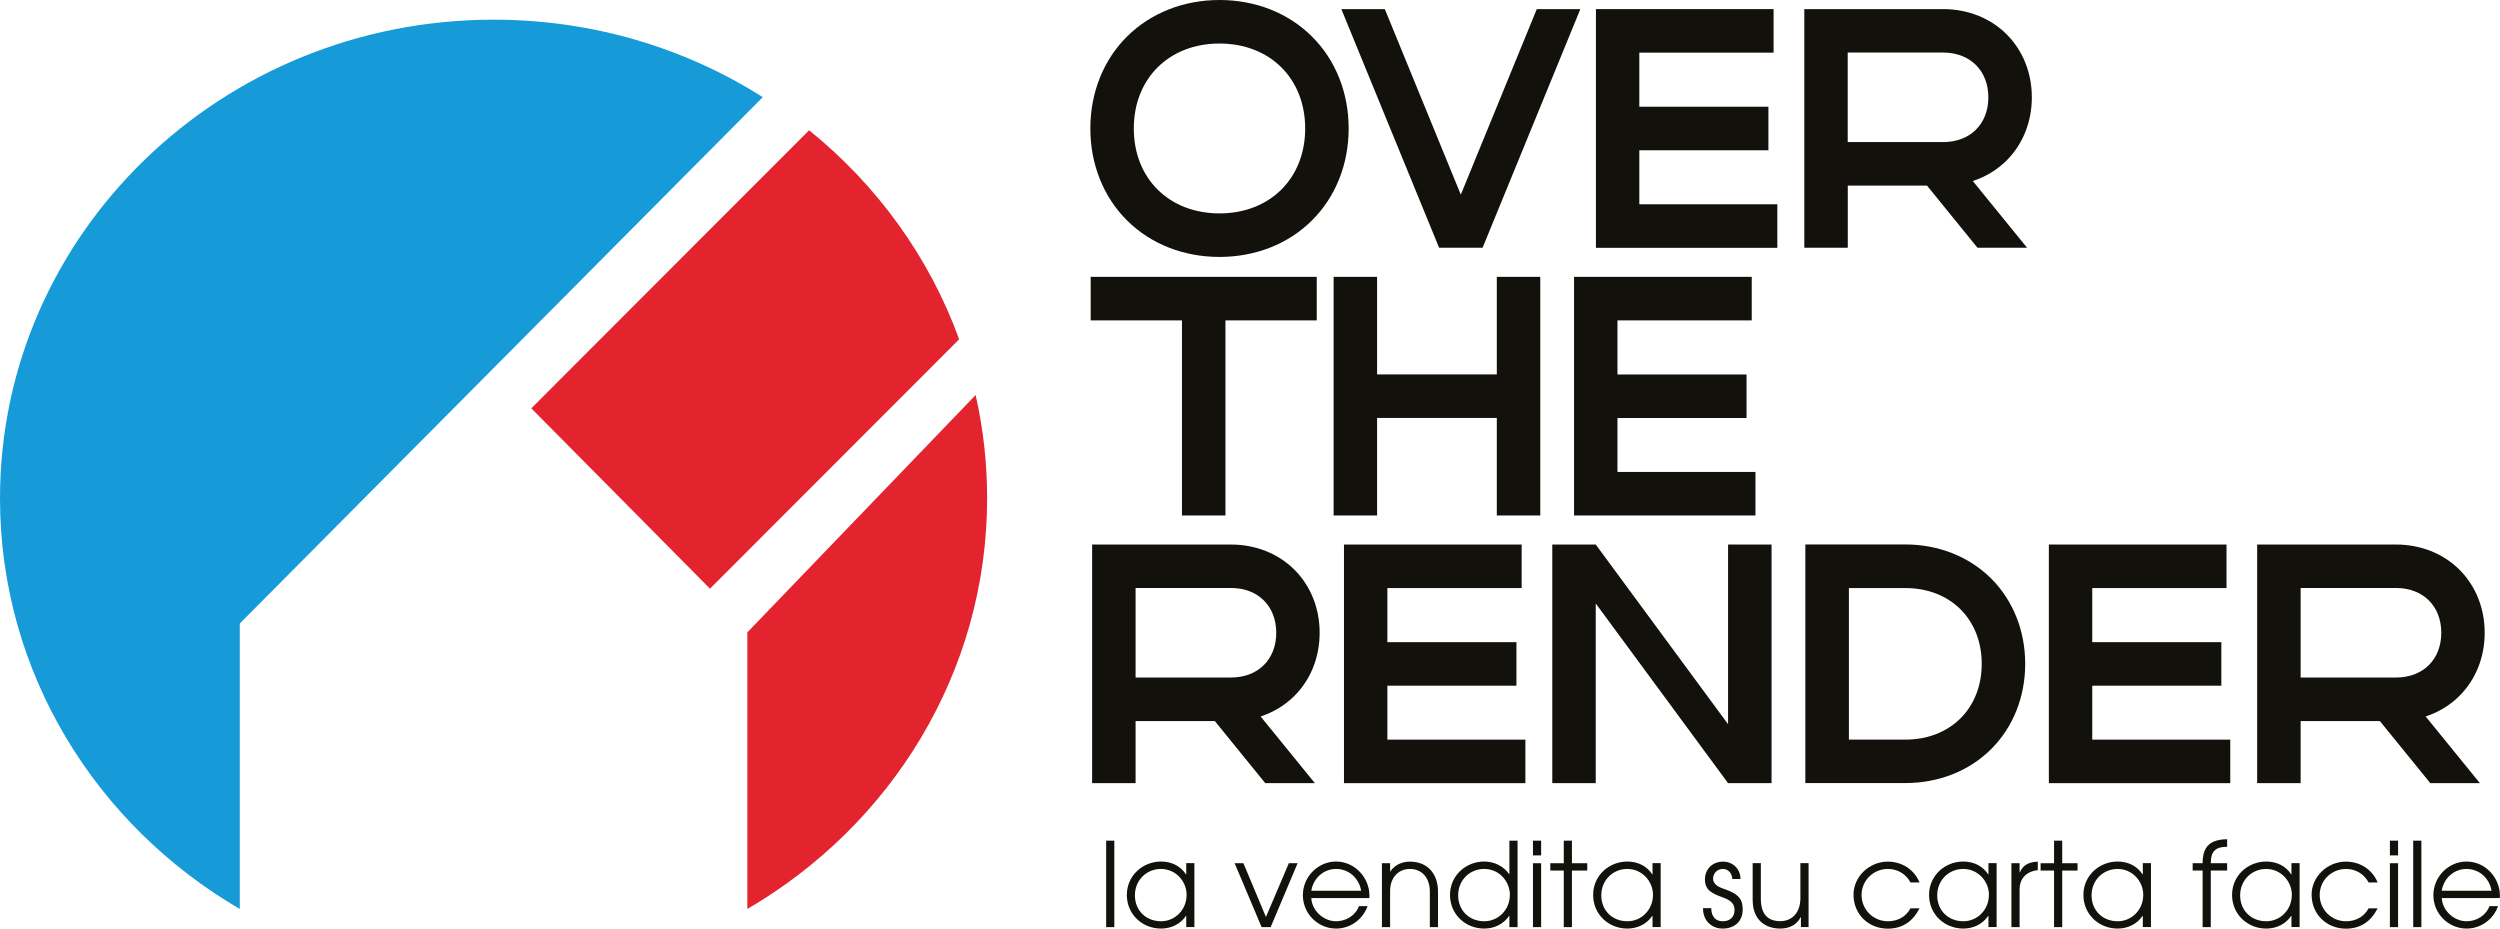
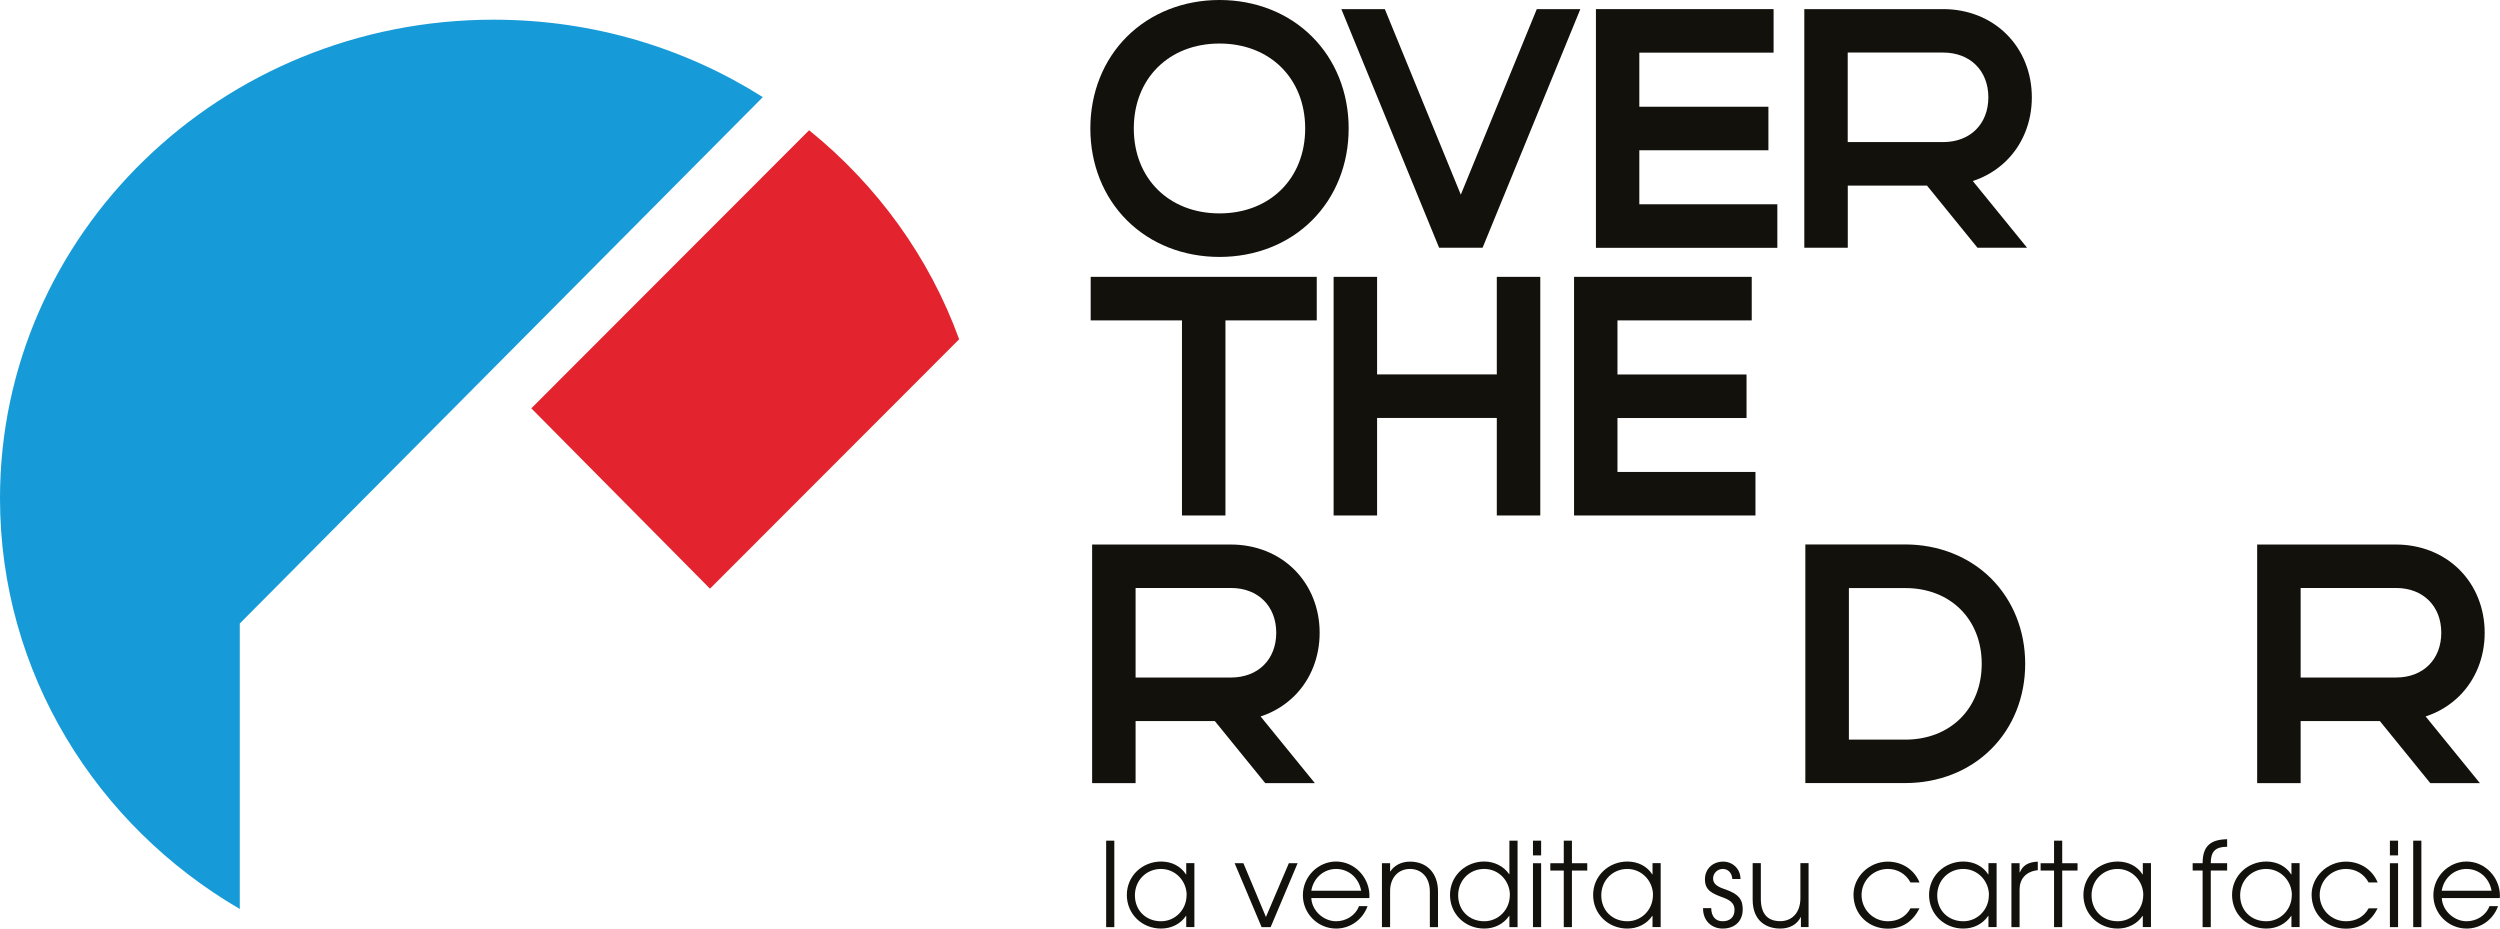
<svg xmlns="http://www.w3.org/2000/svg" width="140" height="52" viewBox="0 0 140 52" fill="none">
  <g clip-path="url(#clip0_136_868)">
    <g clip-path="url(#clip1_136_868)">
      <path d="M13.428 34.916V35.079V50.903C5.384 46.218 0 37.669 0 27.904C0 13.1 12.375 1.102 27.642 1.102C33.207 1.102 38.382 2.695 42.718 5.439L13.428 34.916Z" fill="#169BD8" />
      <path d="M53.716 18.997L39.759 32.965L29.753 22.866L45.31 7.294C49.103 10.357 52.043 14.393 53.711 18.997H53.716Z" fill="#E3242E" />
-       <path d="M55.279 27.904C55.279 37.669 49.894 46.213 41.851 50.903V35.413L54.635 22.122C55.059 23.987 55.279 25.919 55.279 27.904Z" fill="#E3242E" />
      <path d="M73.471 2.047C74.796 3.363 75.525 5.195 75.525 7.194C75.525 9.193 74.796 11.025 73.471 12.342C72.147 13.663 70.307 14.388 68.292 14.388C66.276 14.388 64.437 13.663 63.112 12.342C61.788 11.025 61.059 9.193 61.059 7.194C61.059 5.195 61.788 3.363 63.112 2.047C64.437 0.73 66.276 0 68.292 0C70.307 0 72.147 0.725 73.471 2.047ZM73.09 7.194C73.09 4.394 71.117 2.438 68.292 2.438C65.466 2.438 63.493 4.394 63.493 7.194C63.493 9.995 65.466 11.95 68.292 11.95C71.117 11.95 73.09 9.995 73.09 7.194Z" fill="#13110C" />
      <path d="M86.065 0.51H88.5L83.025 13.873H80.59L75.115 0.51H77.55L81.805 10.901L86.06 0.51H86.065Z" fill="#13110C" />
      <path d="M91.802 11.44H99.531V13.878H89.372V0.51H99.321V2.948H91.802V5.977H99.031V8.415H91.802V11.445V11.44Z" fill="#13110C" />
      <path d="M112.368 8.988C111.839 9.512 111.196 9.904 110.476 10.137L113.516 13.873H110.738L107.913 10.395H103.476V13.873H101.041V0.51H108.818C110.195 0.51 111.458 1.011 112.368 1.918C113.283 2.829 113.783 4.083 113.783 5.453C113.783 6.822 113.283 8.076 112.368 8.988ZM111.348 5.453C111.348 3.955 110.328 2.943 108.813 2.943H103.472V7.957H108.813C110.328 7.957 111.348 6.951 111.348 5.448V5.453Z" fill="#13110C" />
      <path d="M73.738 15.504V17.942H68.625V28.867H66.19V17.942H61.078V15.504H73.738Z" fill="#13110C" />
      <path d="M83.821 15.504H86.256V28.867H83.821V23.405H77.117V28.867H74.682V15.504H77.117V20.967H83.821V15.504Z" fill="#13110C" />
      <path d="M90.578 26.429H98.306V28.867H88.147V15.504H98.097V17.942H90.578V20.971H97.806V23.409H90.578V26.439V26.429Z" fill="#13110C" />
      <path d="M72.485 38.972C71.956 39.496 71.313 39.888 70.593 40.121L73.633 43.857H70.855L68.03 40.379H63.593V43.857H61.159V30.494H68.935C70.312 30.494 71.575 30.995 72.485 31.901C73.4 32.813 73.9 34.067 73.9 35.437C73.9 36.806 73.4 38.06 72.485 38.972ZM71.47 35.437C71.47 33.938 70.45 32.927 68.935 32.927H63.593V37.941H68.935C70.45 37.941 71.47 36.934 71.47 35.432V35.437Z" fill="#13110C" />
-       <path d="M77.693 41.419H85.422V43.857H75.263V30.494H85.212V32.932H77.693V35.961H84.921V38.399H77.693V41.428V41.419Z" fill="#13110C" />
-       <path d="M96.772 30.494H99.207V43.857H96.772L89.362 33.795V43.857H86.928V30.494H89.362L96.772 40.555V30.494Z" fill="#13110C" />
      <path d="M111.501 32.393C112.73 33.619 113.411 35.317 113.411 37.173C113.411 39.029 112.735 40.727 111.501 41.953C110.271 43.179 108.561 43.852 106.693 43.852H103.534H101.099V30.489H106.688C108.556 30.489 110.266 31.167 111.496 32.388L111.501 32.393ZM110.976 37.173C110.976 34.673 109.218 32.932 106.698 32.932H103.538V41.419H106.698C109.218 41.419 110.976 39.673 110.976 37.178V37.173Z" fill="#13110C" />
-       <path d="M117.166 41.419H124.895V43.857H114.736V30.494H124.685V32.932H117.166V35.961H124.395V38.399H117.166V41.428V41.419Z" fill="#13110C" />
      <path d="M137.727 38.972C137.198 39.496 136.555 39.888 135.835 40.121L138.875 43.857H136.097L133.272 40.379H128.836V43.857H126.401V30.494H134.177C135.554 30.494 136.817 30.995 137.727 31.901C138.642 32.813 139.142 34.067 139.142 35.437C139.142 36.806 138.642 38.06 137.727 38.972ZM136.712 35.437C136.712 33.938 135.692 32.927 134.177 32.927H128.836V37.941H134.177C135.692 37.941 136.712 36.934 136.712 35.432V35.437Z" fill="#13110C" />
      <path d="M61.945 51.919V47.077H62.402V51.919H61.945Z" fill="#13110C" />
      <path d="M66.429 51.919V51.289H66.414C66.119 51.733 65.604 52 65.023 52C63.951 52 63.103 51.189 63.103 50.116C63.103 49.042 63.98 48.246 65.023 48.246C65.619 48.246 66.129 48.513 66.414 48.966H66.429V48.336H66.886V51.914H66.429V51.919ZM66.453 50.13C66.453 49.333 65.823 48.661 65.013 48.661C64.203 48.661 63.555 49.29 63.555 50.14C63.555 50.989 64.175 51.59 65.018 51.59C65.814 51.59 66.448 50.936 66.448 50.13H66.453Z" fill="#13110C" />
      <path d="M70.65 51.919L69.14 48.341H69.631L70.893 51.351L72.175 48.341H72.666L71.156 51.919H70.65Z" fill="#13110C" />
      <path d="M73.433 50.297C73.471 51.008 74.124 51.59 74.82 51.59C75.377 51.59 75.906 51.27 76.102 50.745H76.583C76.306 51.518 75.592 52 74.825 52C73.81 52 72.961 51.175 72.961 50.13C72.961 49.085 73.819 48.246 74.815 48.246C75.887 48.246 76.688 49.166 76.688 50.154C76.688 50.202 76.683 50.245 76.683 50.292H73.428L73.433 50.297ZM76.225 49.882C76.097 49.162 75.525 48.661 74.82 48.661C74.153 48.661 73.557 49.142 73.433 49.882H76.221H76.225Z" fill="#13110C" />
      <path d="M80.071 51.919V49.925C80.071 49.119 79.59 48.661 78.961 48.661C78.27 48.661 77.846 49.19 77.846 49.892V51.919H77.388V48.341H77.846V48.799H77.86C78.089 48.451 78.494 48.251 78.956 48.251C79.942 48.251 80.528 48.933 80.528 49.925V51.919H80.071Z" fill="#13110C" />
      <path d="M84.526 51.919V51.289H84.512C84.197 51.752 83.678 52 83.12 52C82.048 52 81.2 51.189 81.2 50.116C81.2 49.042 82.077 48.245 83.12 48.245C83.678 48.245 84.207 48.508 84.512 48.952H84.526V47.077H84.984V51.919H84.526ZM84.555 50.13C84.555 49.333 83.935 48.66 83.116 48.66C82.296 48.66 81.657 49.295 81.657 50.139C81.657 50.984 82.272 51.59 83.12 51.59C83.911 51.59 84.55 50.941 84.55 50.13H84.555Z" fill="#13110C" />
      <path d="M85.846 47.902V47.077H86.303V47.902H85.846ZM85.846 51.919V48.341H86.303V51.919H85.846Z" fill="#13110C" />
      <path d="M87.571 51.919V48.751H86.818V48.341H87.571V47.077H88.028V48.341H88.886V48.751H88.028V51.919H87.571Z" fill="#13110C" />
      <path d="M92.541 51.919V51.289H92.526C92.231 51.733 91.716 52 91.135 52C90.063 52 89.215 51.189 89.215 50.116C89.215 49.042 90.092 48.246 91.135 48.246C91.731 48.246 92.241 48.513 92.526 48.966H92.541V48.336H92.998V51.914H92.541V51.919ZM92.569 50.13C92.569 49.333 91.94 48.661 91.13 48.661C90.32 48.661 89.672 49.29 89.672 50.14C89.672 50.989 90.292 51.59 91.135 51.59C91.931 51.59 92.565 50.936 92.565 50.13H92.569Z" fill="#13110C" />
      <path d="M97.01 49.224C96.987 48.875 96.767 48.661 96.477 48.661C96.186 48.661 95.933 48.89 95.933 49.195C95.933 49.458 96.115 49.639 96.553 49.782C97.42 50.068 97.592 50.416 97.592 50.927C97.592 51.58 97.153 52 96.467 52C95.852 52 95.371 51.561 95.371 50.884V50.855H95.829C95.833 51.332 96.081 51.59 96.467 51.59C96.877 51.59 97.134 51.361 97.134 50.951C97.134 50.602 96.91 50.416 96.501 50.264C95.871 50.035 95.476 49.858 95.476 49.243C95.476 48.666 95.905 48.251 96.496 48.251C97.029 48.251 97.468 48.656 97.468 49.224H97.01Z" fill="#13110C" />
      <path d="M100.851 51.919V51.361H100.837C100.636 51.771 100.217 52 99.698 52C98.935 52 98.149 51.594 98.149 50.383V48.336H98.607V50.33C98.607 51.141 98.954 51.585 99.698 51.585C100.312 51.585 100.822 51.151 100.822 50.297V48.336H101.28V51.914H100.851V51.919Z" fill="#13110C" />
      <path d="M107.493 50.865C107.126 51.59 106.545 52.005 105.716 52.005C104.649 52.005 103.796 51.213 103.796 50.097C103.796 49.114 104.658 48.251 105.716 48.251C106.502 48.251 107.198 48.689 107.493 49.419H106.988C106.721 48.923 106.245 48.661 105.725 48.661C104.901 48.661 104.248 49.31 104.248 50.121C104.248 50.932 104.896 51.59 105.725 51.59C106.269 51.59 106.731 51.342 106.988 50.865H107.493Z" fill="#13110C" />
      <path d="M111.353 51.919V51.289H111.339C111.043 51.733 110.529 52 109.947 52C108.875 52 108.027 51.189 108.027 50.116C108.027 49.042 108.904 48.246 109.947 48.246C110.543 48.246 111.053 48.513 111.339 48.966H111.353V48.336H111.81V51.914H111.353V51.919ZM111.382 50.13C111.382 49.333 110.753 48.661 109.942 48.661C109.132 48.661 108.484 49.29 108.484 50.14C108.484 50.989 109.104 51.59 109.947 51.59C110.743 51.59 111.377 50.936 111.377 50.13H111.382Z" fill="#13110C" />
      <path d="M112.639 51.919V48.341H113.097V48.856H113.111C113.268 48.484 113.54 48.279 114.117 48.251V48.732H114.112C113.45 48.799 113.097 49.228 113.097 49.806V51.919H112.639Z" fill="#13110C" />
      <path d="M115.027 51.919V48.751H114.274V48.341H115.027V47.077H115.484V48.341H116.342V48.751H115.484V51.919H115.027Z" fill="#13110C" />
      <path d="M119.997 51.919V51.289H119.982C119.687 51.733 119.172 52 118.591 52C117.519 52 116.671 51.189 116.671 50.116C116.671 49.042 117.547 48.246 118.591 48.246C119.187 48.246 119.696 48.513 119.982 48.966H119.997V48.336H120.454V51.914H119.997V51.919ZM120.025 50.13C120.025 49.333 119.396 48.661 118.586 48.661C117.776 48.661 117.128 49.29 117.128 50.14C117.128 50.989 117.748 51.59 118.591 51.59C119.387 51.59 120.02 50.936 120.02 50.13H120.025Z" fill="#13110C" />
      <path d="M123.346 51.919V48.751H122.789V48.341H123.346C123.346 47.358 123.809 47.015 124.719 46.996V47.42H124.704C124.071 47.42 123.804 47.683 123.804 48.317V48.341H124.719V48.751H123.804V51.919H123.346Z" fill="#13110C" />
      <path d="M128.321 51.919V51.289H128.307C128.011 51.733 127.497 52 126.915 52C125.843 52 124.995 51.189 124.995 50.116C124.995 49.042 125.872 48.246 126.915 48.246C127.511 48.246 128.021 48.513 128.307 48.966H128.321V48.336H128.778V51.914H128.321V51.919ZM128.345 50.13C128.345 49.333 127.716 48.661 126.906 48.661C126.096 48.661 125.448 49.29 125.448 50.14C125.448 50.989 126.067 51.59 126.911 51.59C127.706 51.59 128.34 50.936 128.34 50.13H128.345Z" fill="#13110C" />
      <path d="M133.148 50.865C132.781 51.59 132.2 52.005 131.371 52.005C130.303 52.005 129.45 51.213 129.45 50.097C129.45 49.114 130.313 48.251 131.371 48.251C132.157 48.251 132.853 48.689 133.148 49.419H132.643C132.376 48.923 131.9 48.661 131.38 48.661C130.556 48.661 129.903 49.31 129.903 50.121C129.903 50.932 130.551 51.59 131.38 51.59C131.923 51.59 132.386 51.342 132.643 50.865H133.148Z" fill="#13110C" />
      <path d="M133.834 47.902V47.077H134.292V47.902H133.834ZM133.834 51.919V48.341H134.292V51.919H133.834Z" fill="#13110C" />
      <path d="M135.14 51.919V47.077H135.597V51.919H135.14Z" fill="#13110C" />
      <path d="M136.741 50.297C136.779 51.008 137.432 51.59 138.127 51.59C138.685 51.59 139.214 51.27 139.409 50.745H139.89C139.614 51.518 138.899 52 138.132 52C137.117 52 136.269 51.175 136.269 50.13C136.269 49.085 137.127 48.246 138.123 48.246C139.195 48.246 139.995 49.166 139.995 50.154C139.995 50.202 139.99 50.245 139.99 50.292H136.736L136.741 50.297ZM139.528 49.882C139.4 49.162 138.828 48.661 138.123 48.661C137.456 48.661 136.86 49.142 136.736 49.882H139.524H139.528Z" fill="#13110C" />
    </g>
  </g>
  <defs>
    <clipPath id="clip0_136_868">
      <rect width="140" height="52" fill="white" />
    </clipPath>
    <clipPath id="clip1_136_868">
      <rect width="140" height="52" fill="white" />
    </clipPath>
  </defs>
</svg>